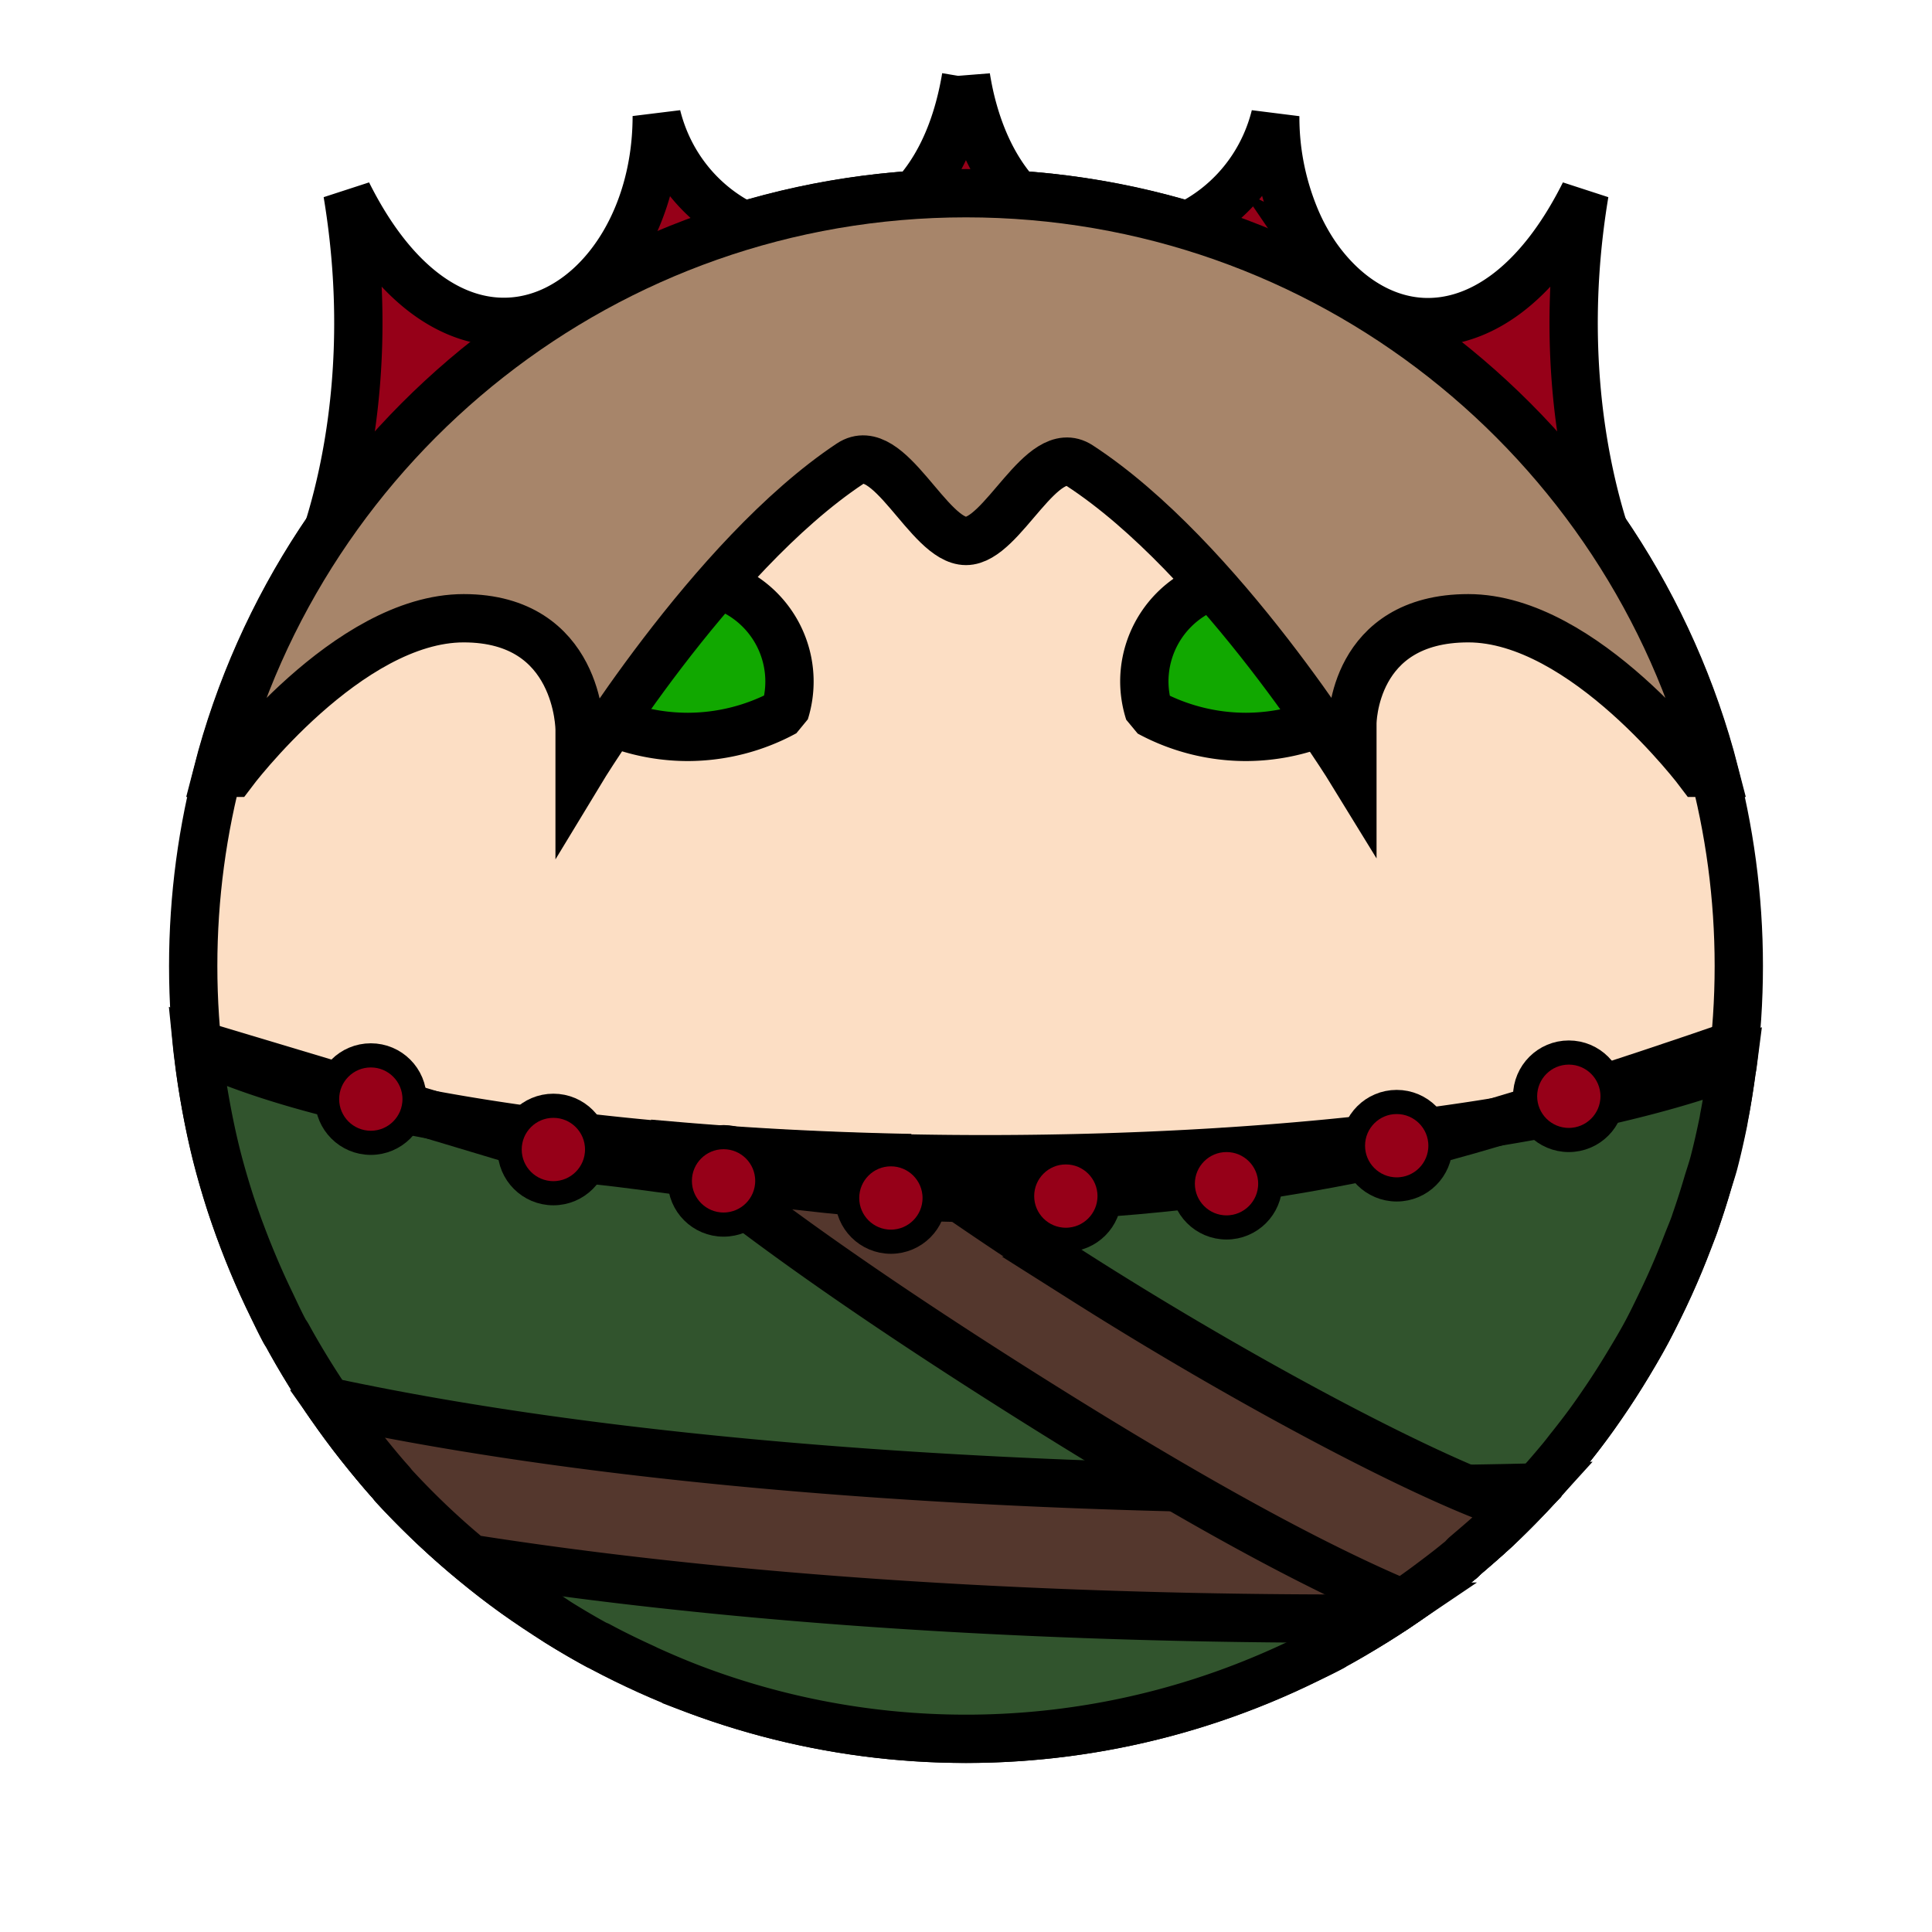
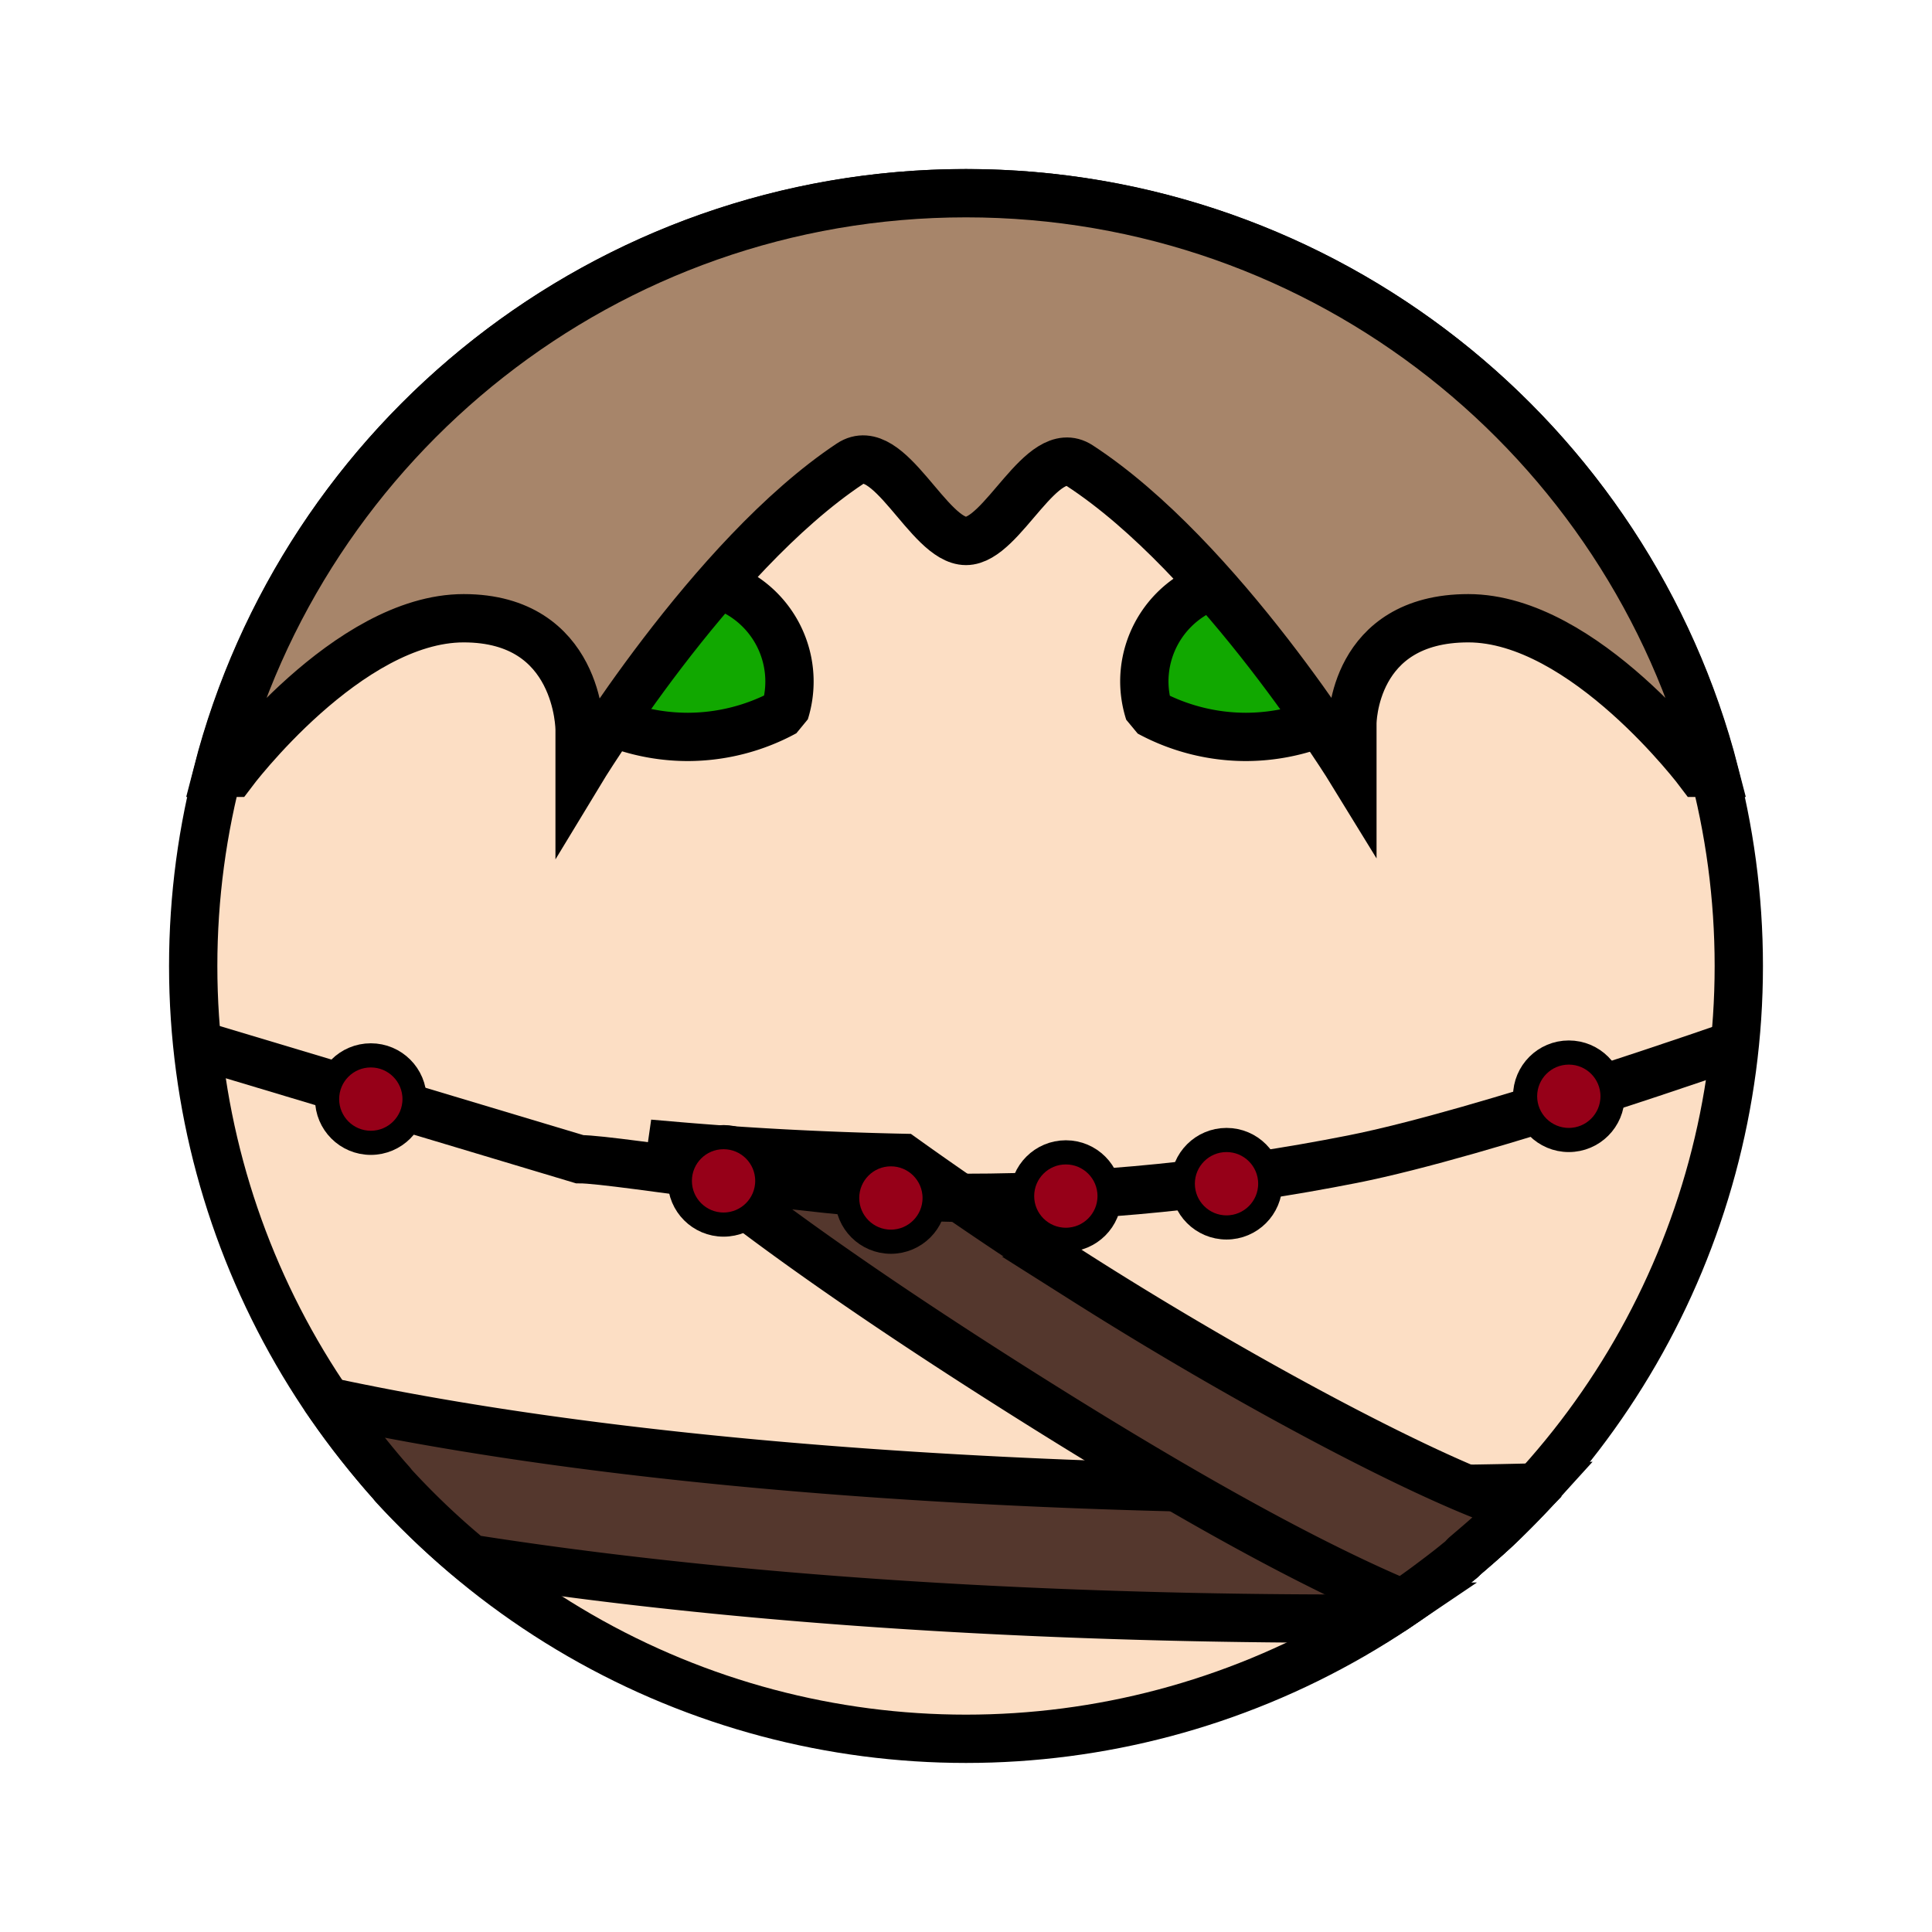
<svg xmlns="http://www.w3.org/2000/svg" viewBox="0 0 90 90">
  <defs>
    <filter id="f1" x="-50%" y="-50%" width="200%" height="200%">
      <feGaussianBlur in="SourceGraphic" stdDeviation="2" result="blur" />
      <feColorMatrix in="blur" type="matrix" values="0 0 0 0 0  0 0 0 0 0  0 0 0 0 0  0 0 0 100 -10" result="goo" />
      <feBlend in="SourceGraphic" in2="goo" />
    </filter>
  </defs>
  <g filter="url(#f1)">
    <svg viewBox="0 0 90 90" data-tags="body">
      <circle cx="45" cy="45" r="36" fill="#FCDEC4" data-layer="basic-body/layer1" stroke="#000" stroke-width="2.25" />
    </svg>
    <svg viewBox="0 0 90 90" data-tags="clothing">
-       <path d="M9.188 48.781c.017.168.042.333.062.5.082.692.192 1.384.313 2.063.15.843.323 1.678.53 2.5.167.66.36 1.324.563 1.968.137.436.285.853.438 1.282.06.169.125.332.187.5.178.475.366.94.563 1.406.227.538.466 1.07.719 1.594.226.47.441.948.687 1.406.046.086.11.164.156.25.26.476.532.943.813 1.406.3.495.614.99.937 1.469.174.257.351.498.531.75a36.044 36.044 0 0 0 1.126 1.5c.452.568.92 1.148 1.406 1.688.044.05.08.106.125.156a35.994 35.994 0 0 0 3.406 3.25c.56.472 1.131.936 1.719 1.375.072.054.146.103.218.156.012.009.02.023.032.031.508.373 1.034.716 1.562 1.063.282.185.557.385.844.562.564.348 1.135.683 1.719 1 .008.005.023-.004.031 0 .707.383 1.421.727 2.156 1.063.043.02.083.043.125.062.737.334 1.488.653 2.25.938A35.884 35.884 0 0 0 59 78.156a35.74 35.74 0 0 0 1.594-.719c.49-.236.99-.46 1.468-.718.034-.018.061-.045.094-.063.51-.277 1.005-.574 1.5-.875.495-.3.99-.614 1.469-.937a35.84 35.84 0 0 0 1.406-1c.463-.347.93-.695 1.375-1.063.052-.042.105-.082.156-.125.079-.065.141-.152.22-.219.536-.456 1.084-.92 1.593-1.406a35.997 35.997 0 0 0 1.688-1.719c.418-.457.823-.927 1.218-1.406.118-.142.229-.293.344-.437.286-.358.571-.725.844-1.094.303-.41.589-.827.875-1.25.323-.479.637-.974.937-1.469.3-.495.598-.99.875-1.5s.529-1.038.781-1.562c.423-.877.805-1.773 1.157-2.688.112-.29.239-.58.344-.875.022-.062.04-.124.062-.187.191-.55.366-1.096.531-1.657.1-.341.222-.685.313-1.03.164-.629.306-1.266.437-1.907.013-.062.02-.126.031-.188.141-.707.246-1.434.344-2.156.016-.116.048-.227.063-.343C73.666 52.208 60.748 54 45.906 54c-16.282 0-30.285-2.14-36.718-5.219z" fill="#31542D" data-layer="simple-shirt/shirt" stroke="#000" stroke-width="2.25" stroke-linecap="round" />
-     </svg>
+       </svg>
    <svg viewBox="0 0 90 90" data-tags="clothing+collar">
      <path style="line-height:normal;font-variant-ligatures:normal;font-variant-position:normal;font-variant-caps:normal;font-variant-numeric:normal;font-variant-alternates:normal;font-feature-settings:normal;text-indent:0;text-align:start;text-decoration-line:none;text-decoration-style:solid;text-decoration-color:#000;text-transform:none;text-orientation:mixed;white-space:normal;shape-padding:0;isolation:auto;mix-blend-mode:normal;solid-color:#000;solid-opacity:1" d="M15.271 65.29c.138.196.276.388.416.585a36.044 36.044 0 0 0 1.126 1.5c.452.568.92 1.148 1.406 1.688.044.05.08.106.125.156a35.994 35.994 0 0 0 3.406 3.25c.058.049.12.094.178.142 15.608 2.453 32.176 2.834 42.328 2.787.291-.183.586-.363.869-.554a35.84 35.84 0 0 0 1.406-1c.463-.347.93-.695 1.375-1.063.052-.042.105-.082.156-.125.079-.065.141-.152.22-.219.536-.456 1.084-.92 1.593-1.406a35.997 35.997 0 0 0 1.688-1.719l.021-.023c-7.463.198-35.072.561-56.313-4z" fill="#54372D" data-layer="webbing-officer-plain/belts" color="#000" font-weight="400" font-family="sans-serif" overflow="visible" stroke="#000" stroke-width="2.25" />
      <path style="line-height:normal;font-variant-ligatures:normal;font-variant-position:normal;font-variant-caps:normal;font-variant-numeric:normal;font-variant-alternates:normal;font-feature-settings:normal;text-indent:0;text-align:start;text-decoration-line:none;text-decoration-style:solid;text-decoration-color:#000;text-transform:none;text-orientation:mixed;white-space:normal;shape-padding:0;isolation:auto;mix-blend-mode:normal;solid-color:#000;solid-opacity:1" d="M31.297 53.37c4.007 3.422 9.834 7.428 16.053 11.362 6.408 4.055 12.835 7.79 17.984 9.963.404-.277.804-.557 1.197-.851.463-.347.93-.695 1.375-1.063.052-.042.105-.082.156-.125.079-.065.141-.152.22-.219.536-.456 1.084-.92 1.593-1.406.269-.257.518-.53.777-.793-3.79-1.176-12.293-5.64-20.095-10.576a184.324 184.324 0 0 1-8.495-5.724c-3.77-.08-7.37-.275-10.765-.569z" fill="#54372D" data-layer="webbing-officer-plain/belts-2" color="#000" font-weight="400" font-family="sans-serif" overflow="visible" stroke="#000" stroke-width="2.25" />
    </svg>
    <svg viewBox="0 0 90 90" data-tags="clothing+collar">
      <defs>
        <linearGradient id="d-srwJU-a">
          <stop offset="0" />
          <stop offset="1" stop-opacity="0" />
        </linearGradient>
      </defs>
      <g class="coins" transform="translate(0 -962.36)" stroke="#000">
        <path d="M81 1010.96s-11.855 4.183-18 5.4c-5.915 1.171-11.97 1.8-18 1.8-6.03 0-16.2-1.8-18-1.8l-18-5.4" fill="none" stroke-width="2.25" />
        <circle cx="17.274" cy="1013.56" r="2.037" fill="#960018" data-layer="collar-plain/coins" stroke-width="1.125" stroke-linecap="round" stroke-linejoin="round" />
-         <circle cx="25.778" cy="1015.908" r="2.037" fill="#960018" data-layer="collar-plain/coins" stroke-width="1.125" stroke-linecap="round" stroke-linejoin="round" />
        <circle cx="33.706" cy="1017.369" r="2.037" fill="#960018" data-layer="collar-plain/coins" stroke-width="1.125" stroke-linecap="round" stroke-linejoin="round" />
        <circle cx="41.501" cy="1018.167" r="2.037" fill="#960018" data-layer="collar-plain/coins" stroke-width="1.125" stroke-linecap="round" stroke-linejoin="round" />
        <circle cx="49.651" cy="1018.078" r="2.037" fill="#960018" data-layer="collar-plain/coins" stroke-width="1.125" stroke-linecap="round" stroke-linejoin="round" />
        <circle cx="57.136" cy="1017.502" r="2.037" fill="#960018" data-layer="collar-plain/coins" stroke-width="1.125" stroke-linecap="round" stroke-linejoin="round" />
-         <circle cx="65.064" cy="1015.731" r="2.037" fill="#960018" data-layer="collar-plain/coins" stroke-width="1.125" stroke-linecap="round" stroke-linejoin="round" />
        <circle cx="73.081" cy="1013.428" r="2.037" fill="#960018" data-layer="collar-plain/coins" stroke-width="1.125" stroke-linecap="round" stroke-linejoin="round" />
      </g>
    </svg>
    <svg viewBox="0 0 90 90" data-tags="eyes">
      <g class="eyes" fill="#11A800" stroke="#000" stroke-width="2.25" stroke-linecap="round" stroke-linejoin="bevel">
        <path d="M32.043 27.014a4.735 4.735 0 0 0-4.736 4.736 4.735 4.735 0 0 0 .228 1.434 9.47 9.47 0 0 0 4.508 1.144 9.47 9.47 0 0 0 4.516-1.158 4.735 4.735 0 0 0 .218-1.42 4.735 4.735 0 0 0-4.734-4.736zM58.043 27.014a4.735 4.735 0 0 0-4.736 4.736 4.735 4.735 0 0 0 .228 1.434 9.47 9.47 0 0 0 4.508 1.144 9.47 9.47 0 0 0 4.516-1.158 4.735 4.735 0 0 0 .218-1.42 4.735 4.735 0 0 0-4.734-4.736z" data-layer="eyes-excited/eyes" />
      </g>
    </svg>
    <svg width="90" height="90" data-tags="hat">
-       <path d="M45 3.594c-1.8 10.8-12.606 9.012-14.406 1.812 0 9-9.006 14.394-14.407 3.594 1.8 10.8-1.78 18-1.78 18 7.2-2.896 10.912-8.627 30.593-9 19.68.373 23.394 6.104 30.594 9 0 0-3.582-7.2-1.781-18-2.194 4.388-4.995 6.115-7.532 6-1.951-.088-3.76-1.288-5.031-3.156A9.816 9.816 0 0 1 60.281 10a12.186 12.186 0 0 1-.875-4.594c-.9 3.6-4.068 5.844-7.218 5.844-2.954 0-5.901-1.99-7-6.687a15.192 15.192 0 0 1-.188-.97z" fill="#960018" data-layer="regal-crown/crown" stroke="#000" stroke-width="2.25" />
-     </svg>
+       </svg>
    <svg viewBox="0 0 90 90" data-tags="hair">
      <defs>
        <linearGradient id="d-OX35u-a">
          <stop offset="0" />
          <stop offset="1" stop-opacity="0" />
        </linearGradient>
        <linearGradient id="d-OX35u-b">
          <stop offset="0" stop-color="#c8eeff" />
          <stop offset="1" stop-color="#0091ff" />
        </linearGradient>
      </defs>
      <path d="M45 9C28.224 9 14.12 20.471 10.125 36h.688S16.2 28.8 21.6 28.8c5.4 0 5.4 5.187 5.4 5.187V36s6.096-10.078 12.6-14.4c1.817-1.207 3.638 3.6 5.4 3.6 1.717 0 3.518-4.667 5.289-3.513C56.846 25.958 63 36 63 36v-2.306s0-4.894 5.4-4.894S79.187 36 79.187 36h.688C75.88 20.471 61.775 9 45 9z" fill="#A7856A" data-layer="pointed-hair/hair" stroke="#000" stroke-width="2.25" stroke-linecap="round" />
    </svg>
  </g>
</svg>